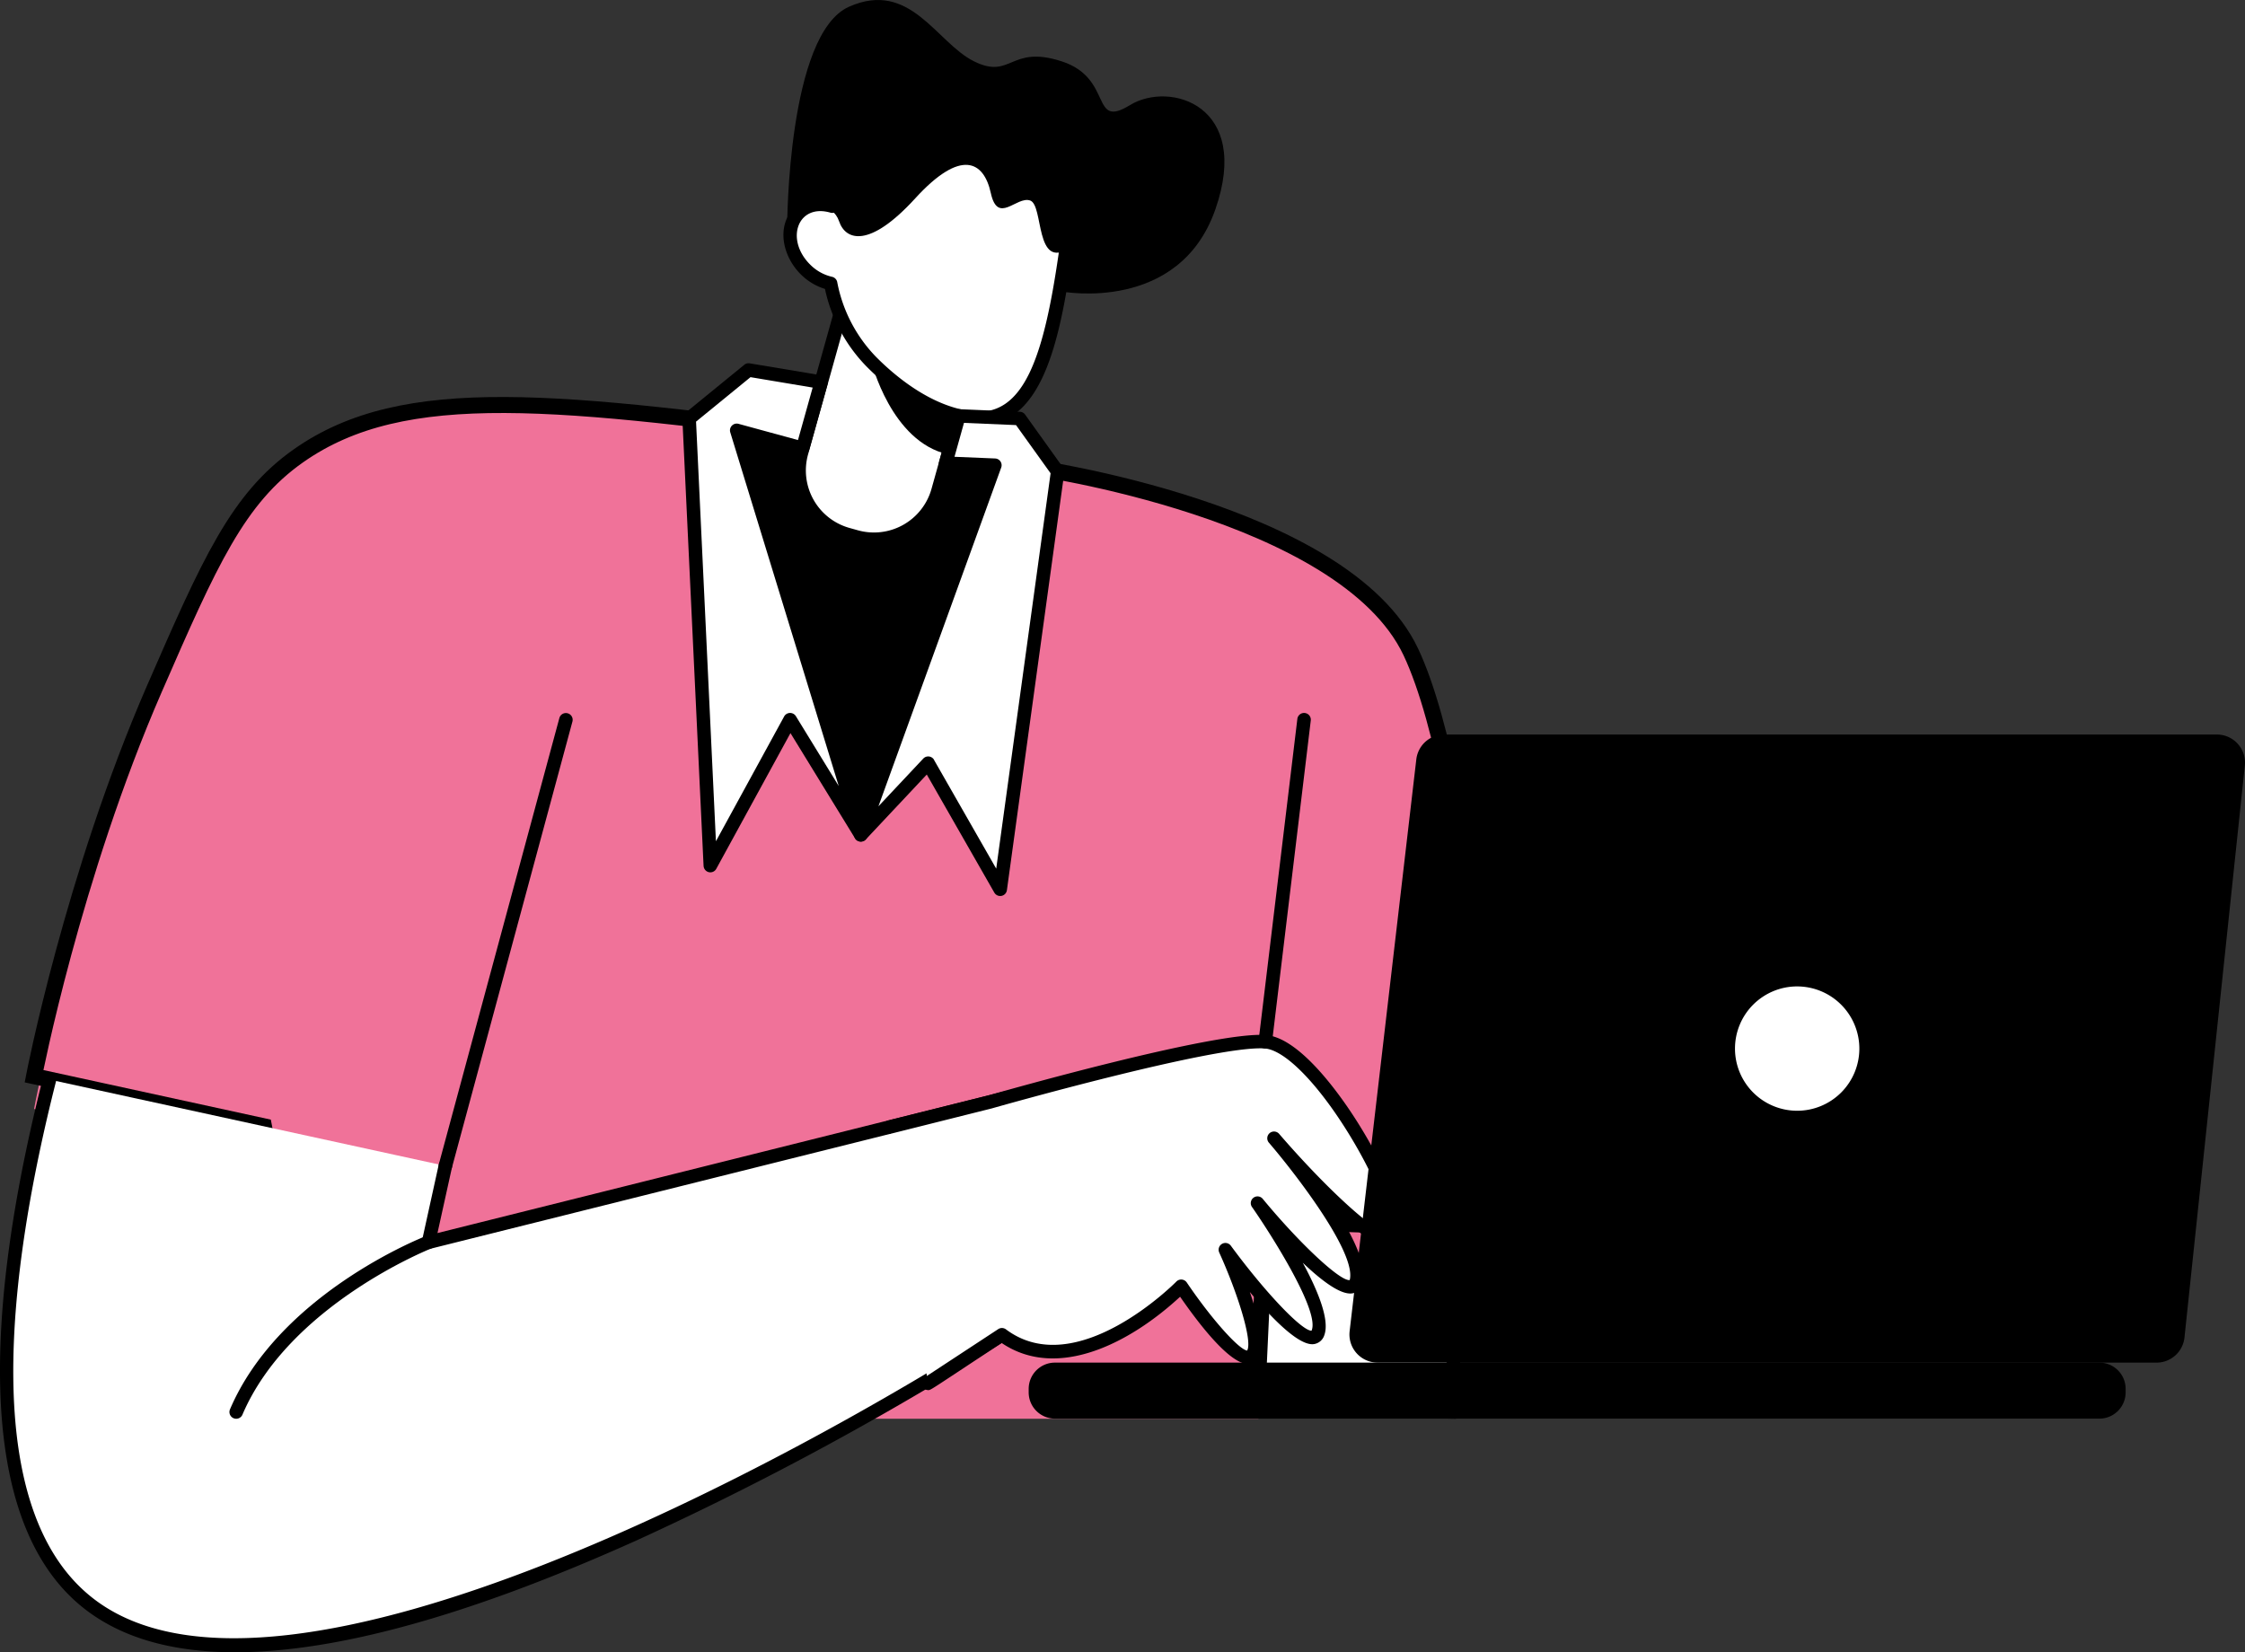
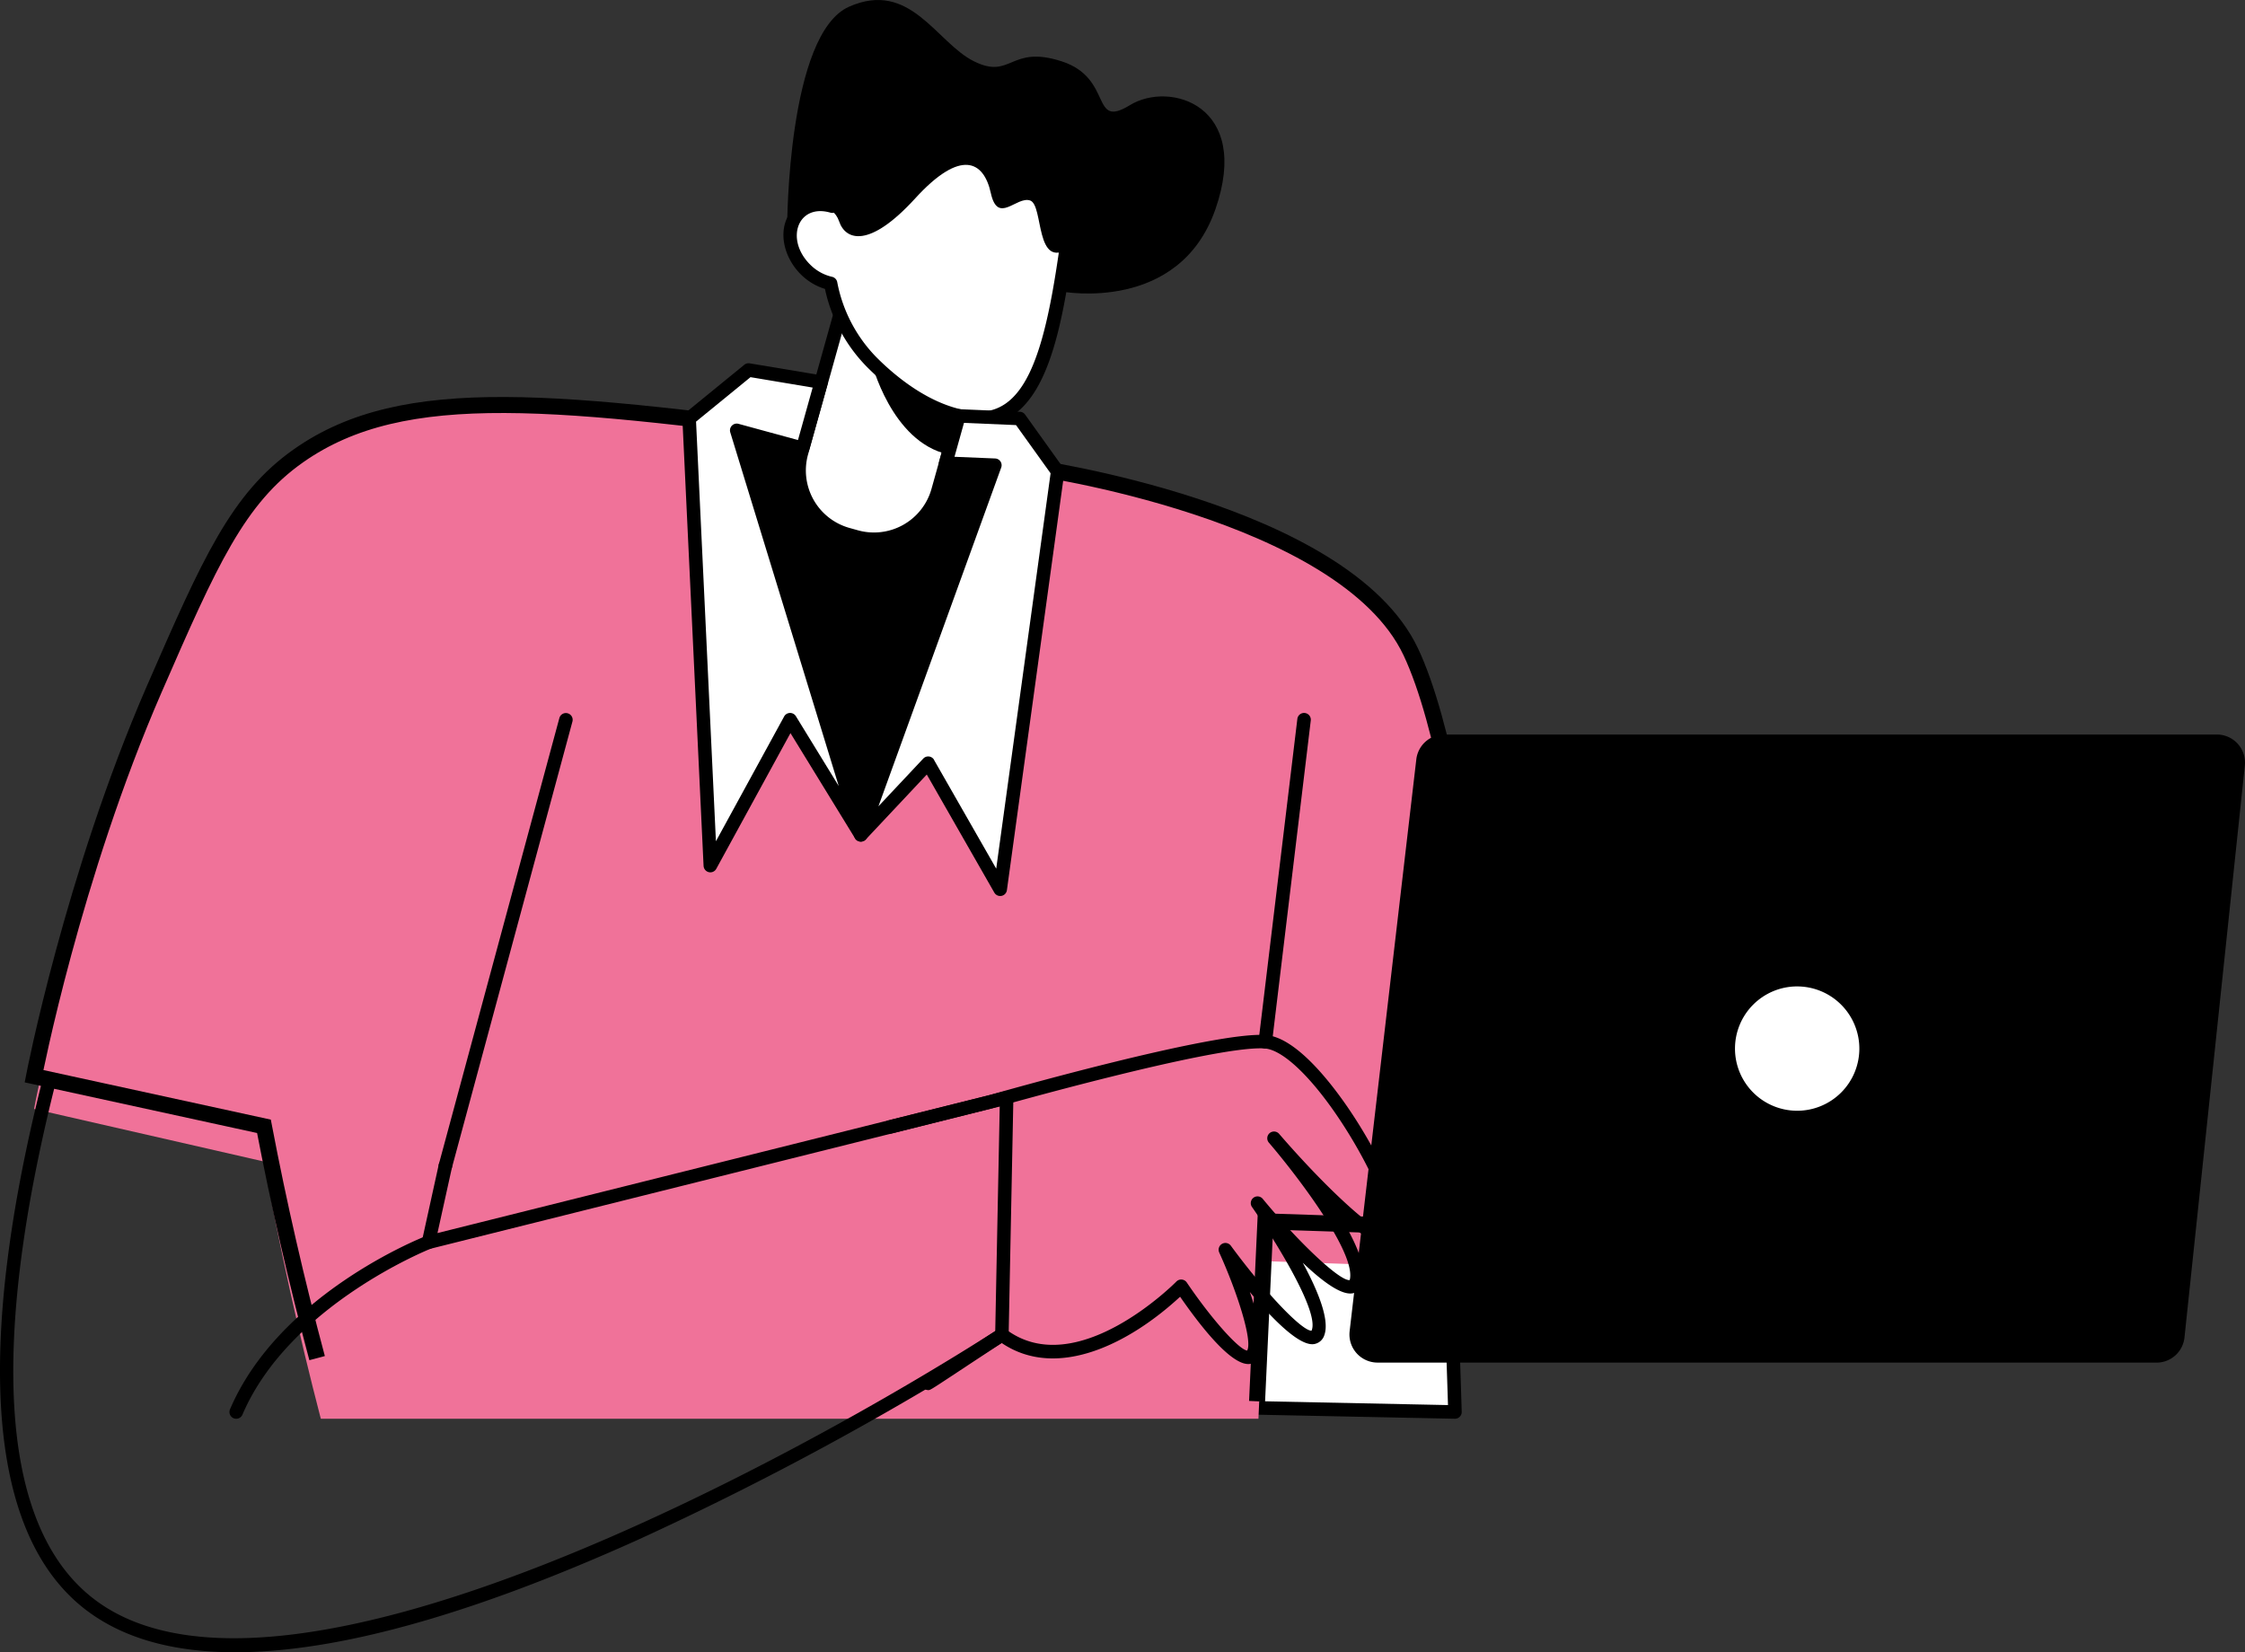
<svg xmlns="http://www.w3.org/2000/svg" width="280.396" height="206.403" viewBox="0 0 280.396 206.403">
  <rect x="0" y="0" width="280.396" height="206.403" fill="#333333" stroke="none" />
  <defs>
    <clipPath id="clip-path">
      <rect id="長方形_23238" data-name="長方形 23238" width="280.396" height="206.403" fill="none" />
    </clipPath>
  </defs>
  <g id="member_deco_01" transform="translate(0 -9.908)">
    <g id="グループ_10794" data-name="グループ 10794" transform="translate(0 9.908)" clip-path="url(#clip-path)">
      <path id="パス_977" data-name="パス 977" d="M150.947,159.4l.539,23.522,37.147.763s-.281-9.815-.832-23.065Z" transform="translate(-6.914 -7.301)" fill="#fff" />
      <path id="パス_978" data-name="パス 978" d="M188.593,184.493l-37.164-.763a.844.844,0,0,1-.826-.825l-.539-23.523a.842.842,0,0,1,.825-.859h.047l36.854,1.219a.843.843,0,0,1,.816.808c.545,13.1.829,22.977.832,23.075a.845.845,0,0,1-.821.868h-.023m-36.321-2.436,35.45.729c-.08-2.639-.342-10.915-.774-21.384l-35.177-1.167Z" transform="translate(-6.873 -7.261)" />
      <path id="パス_979" data-name="パス 979" d="M40.269,179.661H157.381l.871-19.683L187.979,161s-3.228-57.165-11.574-75.654-47.512-24.2-47.512-24.2c0,.088-7.417-1.581-21.62-3.559-37.53-5.224-56.564-7.637-69.759,2.069-7.6,5.594-11.107,13.9-18.021,30.543C9.269,114.821,4.458,140.964,4.458,140.964l28.715,6.565q2.956,16.206,7.1,32.133" transform="translate(-0.204 -2.429)" fill="#f07299" />
      <path id="パス_980" data-name="パス 980" d="M157.209,177.482l1.043-22.476,29.727.976S184.75,101.474,176.4,83.844s-47.512-23.076-47.512-23.076c0,.084-7.417-1.508-21.62-3.393-37.53-4.981-56.564-7.282-69.759,1.973-7.6,5.334-11.107,13.251-18.021,29.123-10.223,23.476-15.034,48.4-15.034,48.4l28.715,6.26q2.792,14.6,6.641,28.957" transform="translate(-0.204 -2.429)" fill="none" stroke="#000" stroke-miterlimit="10" stroke-width="2" />
-       <path id="パス_981" data-name="パス 981" d="M6.221,141.335c-6.235,24.574-9.864,54.6,5.351,65.8,28.848,21.234,113.607-33.916,113.607-33.916q.295-14.8.591-29.609l-72.2,18.051,2.1-9.542Z" transform="translate(-0.038 -6.473)" fill="#fff" />
      <path id="パス_982" data-name="パス 982" d="M11.032,207.768C-4.7,196.191-.734,165.115,5.364,141.086a.844.844,0,1,1,1.648.369A.4.4,0,0,1,7,141.5c-5.969,23.528-9.941,53.886,5.033,64.909,23.6,17.376,87.905-18.141,112.271-33.7l.559-28.053L53.733,162.436a.844.844,0,0,1-1.024-.615.853.853,0,0,1-.006-.386l2.1-9.542a.845.845,0,0,1,1.65.364l-1.813,8.212,70.879-17.72a.846.846,0,0,1,1.025.616.814.814,0,0,1,.025.22l-.591,29.61a.842.842,0,0,1-.382.691,387.054,387.054,0,0,1-46.1,24.983c-18.891,8.483-51.876,21.114-68.463,8.9" transform="translate(0 -6.432)" />
      <path id="パス_983" data-name="パス 983" d="M96.434,56.337,128.665,60.7q-8.366,23.081-16.731,46.173-7.75-25.268-15.5-50.537" transform="translate(-4.417 -2.58)" />
      <path id="パス_984" data-name="パス 984" d="M111.718,68.619l-1.071-.3a8.294,8.294,0,0,1-5.754-10.22l5.03-17.984a8.294,8.294,0,0,1,10.22-5.754l1.07.3a8.292,8.292,0,0,1,5.754,10.219h0l-5.029,17.984a8.292,8.292,0,0,1-10.219,5.754h0" transform="translate(-4.79 -1.56)" fill="#fff" />
      <path id="パス_985" data-name="パス 985" d="M113.91,69.73a11.589,11.589,0,0,1-3.531-.637,9.149,9.149,0,0,1-6.339-11.26l5.029-17.984a9.133,9.133,0,0,1,11.252-6.343l.008,0,1.07.3a9.133,9.133,0,0,1,6.342,11.253l0,.007L122.71,63.053a9.154,9.154,0,0,1-8.8,6.679m-2-1.965a7.462,7.462,0,0,0,9.18-5.168l5.029-17.984a7.442,7.442,0,0,0-5.156-9.177l-.013,0-1.07-.3a7.442,7.442,0,0,0-9.177,5.156l0,.012-5.029,17.984a7.458,7.458,0,0,0,5.168,9.179Z" transform="translate(-4.75 -1.519)" />
      <path id="パス_986" data-name="パス 986" d="M137.78,32.738a10.476,10.476,0,0,0-1.943-7.729,18.258,18.258,0,0,0-7.58-6.107,15.439,15.439,0,0,0-9.633-1.139,15.735,15.735,0,0,0-7.469,4.336,12.244,12.244,0,0,0-2.469,4.453,4.177,4.177,0,0,0-4.159.83c-2.672,2.611-.221,7.935,3.949,8.821a19.163,19.163,0,0,0,5.1,9.794c2.572,2.594,7.191,6.423,12.529,7.028,7.489.85,9.924-8.27,11.678-20.287" transform="translate(-4.736 -0.799)" fill="#fff" />
      <path id="パス_987" data-name="パス 987" d="M127.039,53.886c-5.135,0-10.446-3.643-14.106-7.336a19.756,19.756,0,0,1-5.2-9.7c-4.61-1.4-6.8-7.208-3.835-10.114a4.854,4.854,0,0,1,4.2-1.212,12.811,12.811,0,0,1,2.385-4.03,16.551,16.551,0,0,1,7.92-4.6,16.243,16.243,0,0,1,10.144,1.184,18.9,18.9,0,0,1,7.934,6.381,11.252,11.252,0,0,1,2.1,8.355c-1.559,10.692-3.748,21.068-11.537,21.068M105.828,33.753a5.61,5.61,0,0,0,2.784,1.584.847.847,0,0,1,.649.641,18.3,18.3,0,0,0,4.872,9.383c2.26,2.281,6.828,6.195,12.023,6.785,6.464.729,8.906-6.945,10.747-19.572a9.569,9.569,0,0,0-1.786-7.108,17.215,17.215,0,0,0-7.226-5.821,14.662,14.662,0,0,0-9.121-1.1,14.993,14.993,0,0,0-7.024,4.073,11.411,11.411,0,0,0-2.3,4.149.846.846,0,0,1-1.039.555c-4.023-1.162-5.681,3.265-2.584,6.429" transform="translate(-4.697 -0.759)" />
      <path id="パス_988" data-name="パス 988" d="M114.06,47.367s2.463,10,9.582,11.563l1.343-4.8s-7.308-1.489-10.925-6.762" transform="translate(-5.224 -2.17)" />
      <path id="パス_989" data-name="パス 989" d="M106.7,49.953l-9.065-1.513L90.2,54.5l2.648,55.849,9.965-18.232,8.833,14.4-15.5-50.538,8.236,2.247Z" transform="translate(-4.131 -2.219)" fill="#fff" />
      <path id="パス_990" data-name="パス 990" d="M91.966,110.348,89.318,54.5a.845.845,0,0,1,.309-.694l7.427-6.061a.848.848,0,0,1,.668-.178l9.065,1.513a.844.844,0,0,1,.693.974.879.879,0,0,1-.019.087l-2.313,8.27a.842.842,0,0,1-1.035.587l-6.748-1.844,15.051,49.072a.845.845,0,0,1-1.527.688l-8.07-13.154-9.266,16.953a.845.845,0,0,1-1.585-.365m-.941-55.5,2.481,52.421,8.523-15.593a.849.849,0,0,1,1.156-.326.84.84,0,0,1,.305.29l5.356,8.73L95.3,56.186a.845.845,0,0,1,1.03-1.062l7.427,2.026,1.834-6.556-7.764-1.3Z" transform="translate(-4.091 -2.178)" />
      <path id="パス_991" data-name="パス 991" d="M124.921,54.454l-1.652,5.907,6.138.254-16.731,46.173,8.4-8.949,9,15.744L137.259,61.4l-4.753-6.628Z" transform="translate(-5.161 -2.494)" fill="#fff" />
      <path id="パス_992" data-name="パス 992" d="M129.31,113.964l-8.437-14.755-7.621,8.117a.845.845,0,0,1-1.409-.866l16.339-45.089-4.987-.206a.844.844,0,0,1-.809-.878.828.828,0,0,1,.031-.194l1.652-5.907a.823.823,0,0,1,.849-.616l7.585.322a.84.84,0,0,1,.65.351L137.9,60.87a.844.844,0,0,1,.151.607L130.88,113.66a.845.845,0,0,1-1.57.3m-7.538-16.585,7.773,13.593,6.792-49.391-4.318-6.02-6.5-.276-1.185,4.236,5.073.21a.846.846,0,0,1,.763,1.132l-15.335,42.319,5.6-5.962a.845.845,0,0,1,1.348.159" transform="translate(-5.12 -2.454)" />
      <path id="パス_993" data-name="パス 993" d="M105.911,25.743s2.8-.486,3.611,1.908,3.783,3.4,9.5-2.863,8.572-4.676,9.447-.674,3.2.35,4.912.932.573,8.759,4.912,5.932l-.874,5.45s14.569,2.725,19.1-10.284-5.7-16.061-10.677-13.01-2.019-3.365-8.524-5.473-6.236,2.333-10.947,0S118.426-2.568,110.755.842s-7.716,27.277-7.716,27.277Z" transform="translate(-4.719 0)" />
-       <path id="パス_994" data-name="パス 994" d="M116.475,147.027l12.532-3.134s27.967-7.984,34.36-7.512,17.557,20.324,16.15,24.091-15.076-12.055-15.076-12.055,10.973,12.728,10.365,17.573-12.383-9.421-12.383-9.421,8.815,12.516,7.538,16.151-11.573-10.367-11.573-10.367,4.981,10.973,3.365,13.156-8.882-8.579-8.882-8.579-12.89,13.189-22.4,6.056l-9.235,6.066Z" transform="translate(-5.335 -6.246)" fill="#fff" />
      <path id="パス_995" data-name="パス 995" d="M121.2,179.854a.846.846,0,0,1-.465-1.551l9.235-6.061a.844.844,0,0,1,.97.031c8.811,6.614,21.159-5.844,21.279-5.972a.844.844,0,0,1,1.193-.014.868.868,0,0,1,.111.133c3.023,4.475,6.489,8.375,7.538,8.5.7-1.206-1.219-7.252-3.489-12.253a.845.845,0,0,1,1.449-.849c4.281,5.821,8.847,10.624,10.08,10.624,1.168-2.53-5.8-13.133-7.414-15.425a.844.844,0,0,1,1.342-1.024c4.638,5.619,9.693,10.315,10.844,10.12-.006-.017.028-.1.05-.266.458-3.668-7.182-13.454-10.165-16.919a.844.844,0,0,1,1.279-1.1h0c6.118,7.087,12.371,12.745,13.651,12.333.516-1.431-1.56-7.061-5.492-13.211-3.743-5.849-7.552-9.593-9.941-9.769-6.2-.434-33.787,7.4-34.065,7.484l-12.555,3.148a.844.844,0,0,1-.41-1.638l12.532-3.133c1.121-.321,28.155-8.032,34.627-7.538,4.256.313,9.278,7.476,11.239,10.542,3.385,5.29,6.594,12.143,5.639,14.688a1.647,1.647,0,0,1-1.281,1.1c-1.374.245-3.745-1.39-6.26-3.61,1.793,2.958,3.119,5.9,2.877,7.839a1.785,1.785,0,0,1-1.233,1.674c-1.412.407-3.883-1.425-6.357-3.787,1.871,3.456,3.375,7.107,2.7,9.018a1.616,1.616,0,0,1-1.305,1.145c-1.838.266-5.183-3.135-8.01-6.51,2.1,6.033,1.344,7.9.988,8.376-2.1,2.863-7.652-4.847-9.695-7.782-6.193,5.73-15.282,10.508-22.281,5.781-9.137,6-8.823,5.884-9.214,5.884" transform="translate(-5.294 -6.205)" />
      <path id="パス_996" data-name="パス 996" d="M165.577,135.254a.844.844,0,0,1-.845-.844.9.9,0,0,1,.006-.1l4.845-40.237a.844.844,0,0,1,1.676.2l-4.844,40.236a.845.845,0,0,1-.837.744" transform="translate(-7.545 -4.275)" />
      <path id="パス_997" data-name="パス 997" d="M58.259,150.76a.845.845,0,0,1-.845-.844.865.865,0,0,1,.03-.221L72.5,93.953a.845.845,0,0,1,1.631.44L59.077,150.136a.844.844,0,0,1-.815.624" transform="translate(-2.63 -4.275)" />
      <path id="パス_998" data-name="パス 998" d="M30.877,184.641a.845.845,0,0,1-.844-.845.834.834,0,0,1,.068-.33c6.125-14.337,23.749-21.367,24.5-21.66a.845.845,0,0,1,.615,1.573c-.177.069-17.716,7.073-23.559,20.749a.843.843,0,0,1-.777.513" transform="translate(-1.376 -7.408)" />
      <path id="パス_999" data-name="パス 999" d="M180.141,174.627h97.294a3.512,3.512,0,0,0,3.492-3.143l7.538-71.44a3.512,3.512,0,0,0-3.124-3.861,3.648,3.648,0,0,0-.368-.019h-96.5a3.511,3.511,0,0,0-3.488,3.1l-8.329,71.44a3.511,3.511,0,0,0,3.081,3.894,3.416,3.416,0,0,0,.406.024" transform="translate(-8.09 -4.405)" />
-       <path id="パス_1000" data-name="パス 1000" d="M137.927,185.389H268.374a3.28,3.28,0,0,0,3.28-3.28v-.437a3.28,3.28,0,0,0-3.28-3.28H137.927a3.28,3.28,0,0,0-3.28,3.28v.437a3.28,3.28,0,0,0,3.28,3.28" transform="translate(-6.167 -8.171)" />
      <path id="パス_1001" data-name="パス 1001" d="M226.215,136.866a8.61,8.61,0,1,0,8.611-8.611,8.61,8.61,0,0,0-8.611,8.611" transform="translate(-10.361 -5.874)" fill="#fff" />
      <path id="パス_1002" data-name="パス 1002" d="M234.785,146.279a9.454,9.454,0,1,1,9.454-9.454,9.454,9.454,0,0,1-9.454,9.454m0-17.22a7.766,7.766,0,1,0,7.765,7.767h0a7.774,7.774,0,0,0-7.765-7.766" transform="translate(-10.321 -5.834)" />
    </g>
  </g>
</svg>